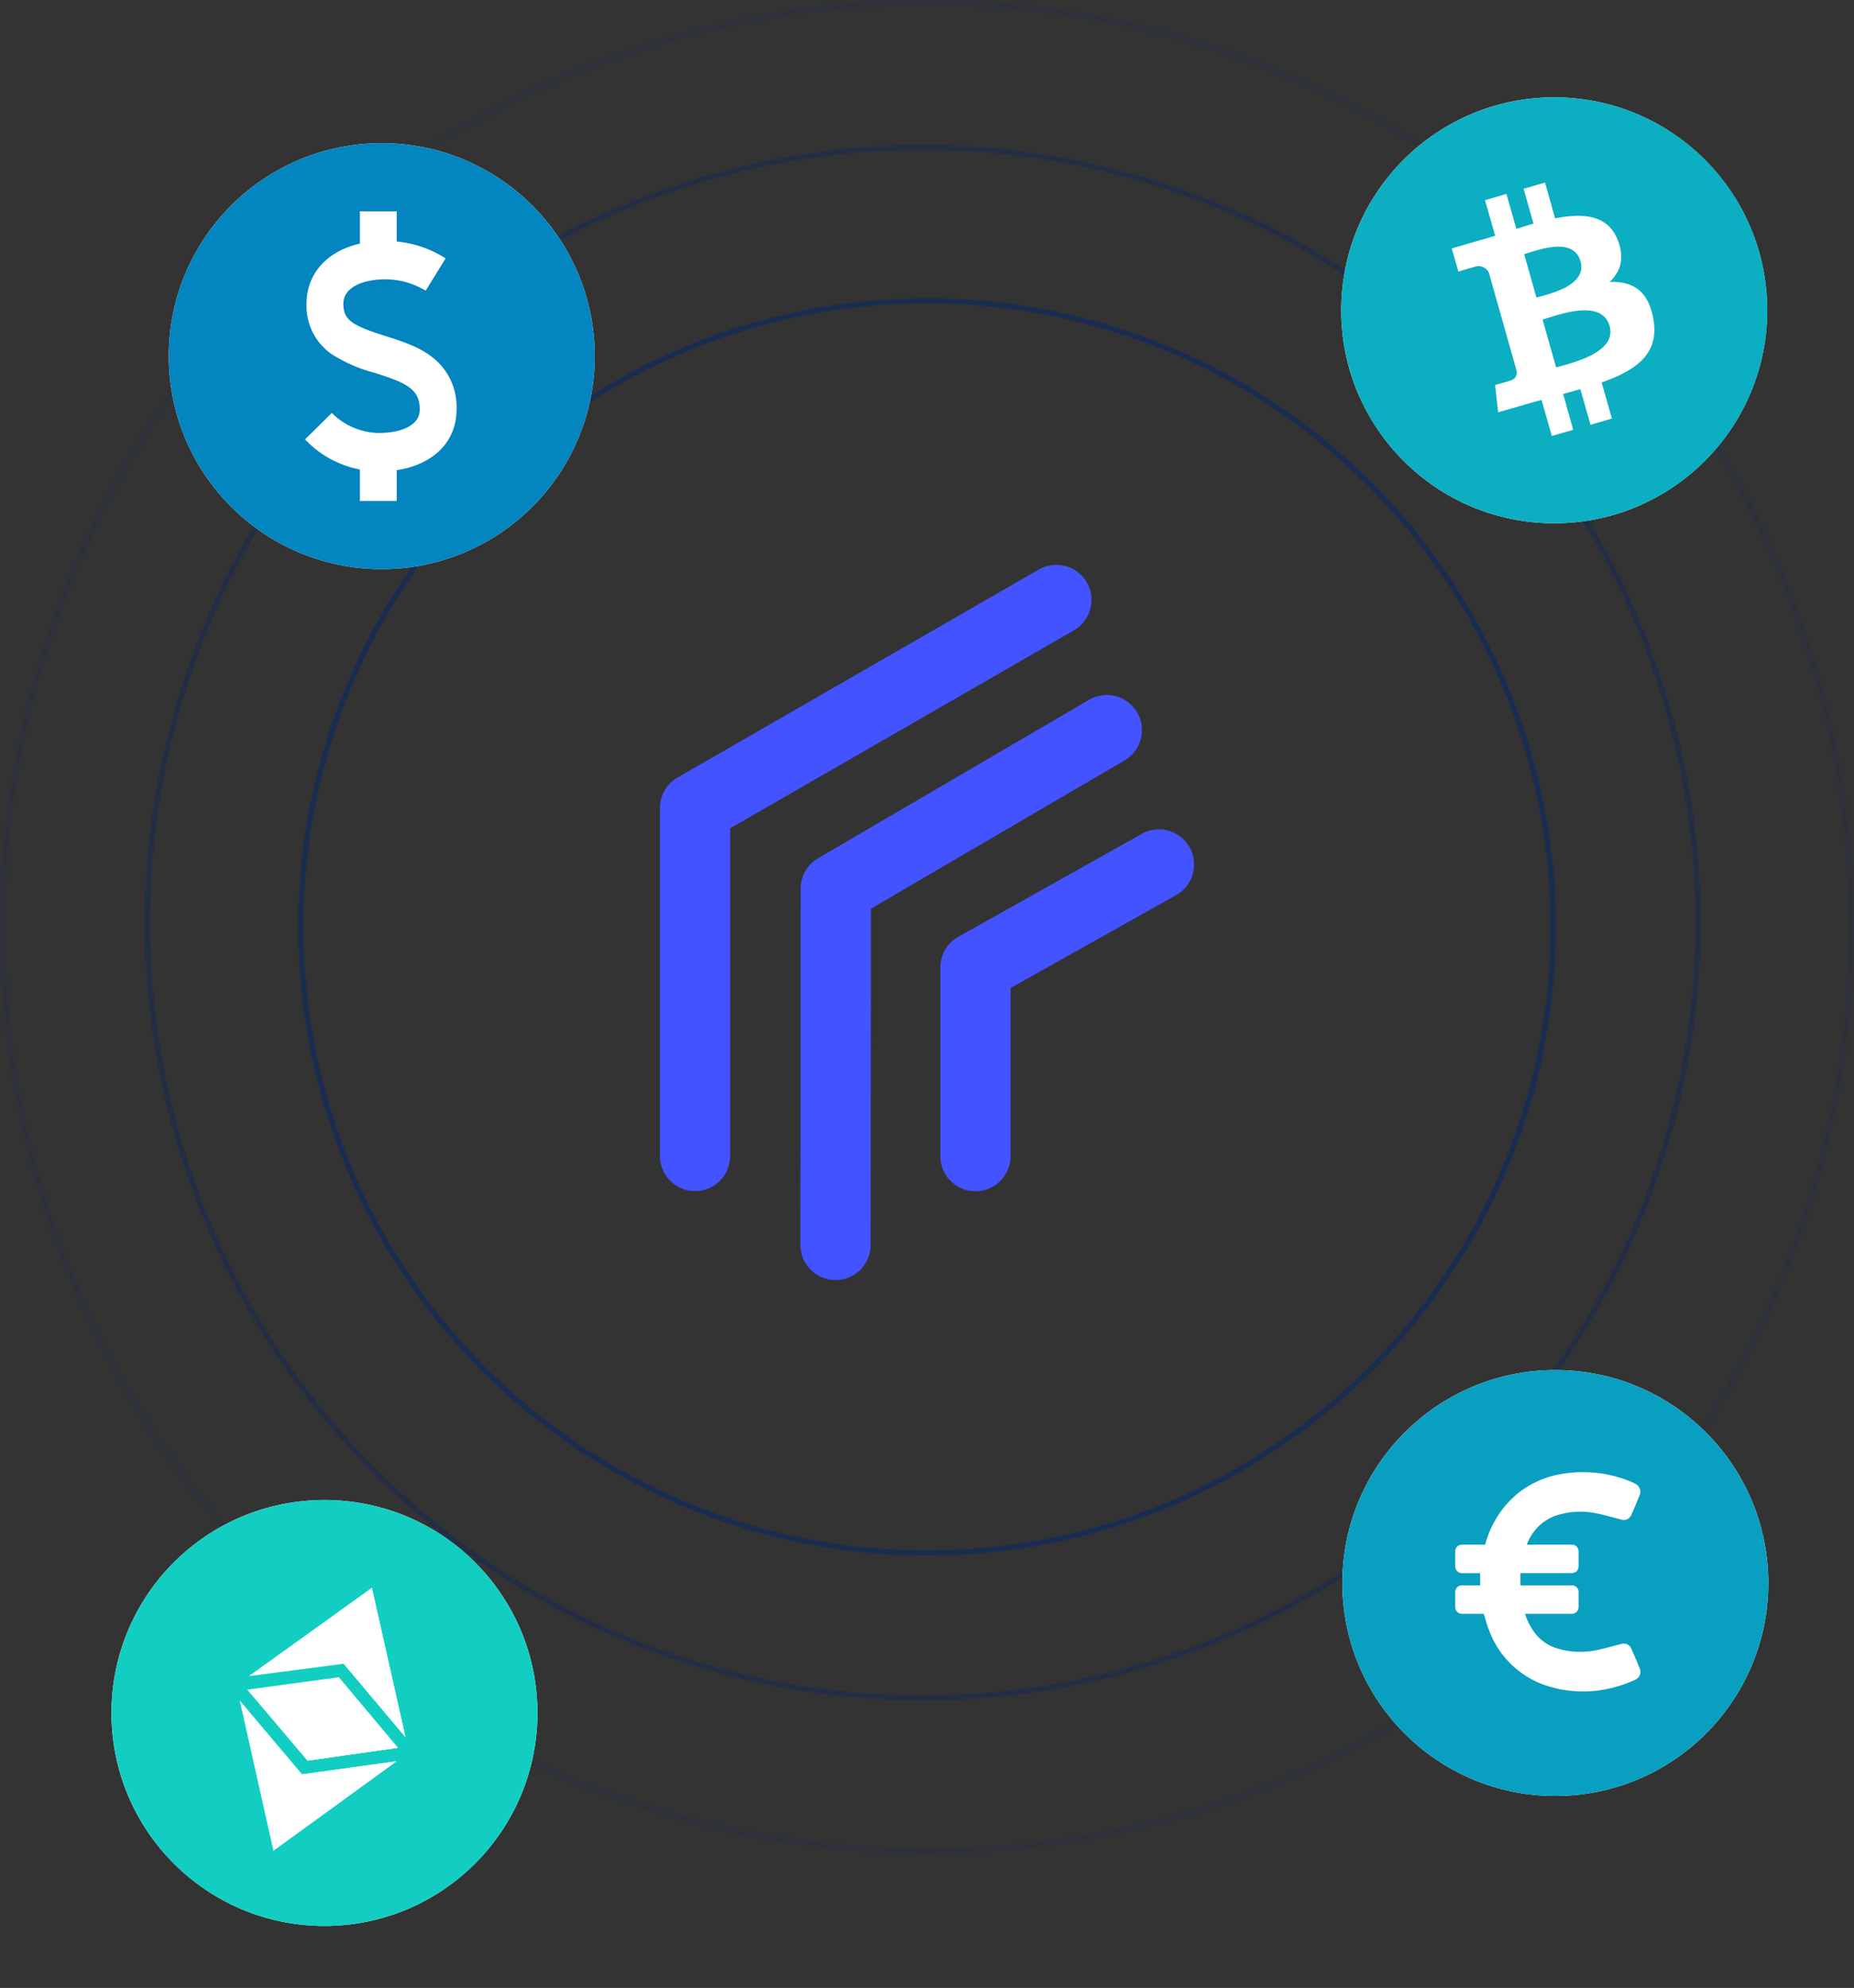
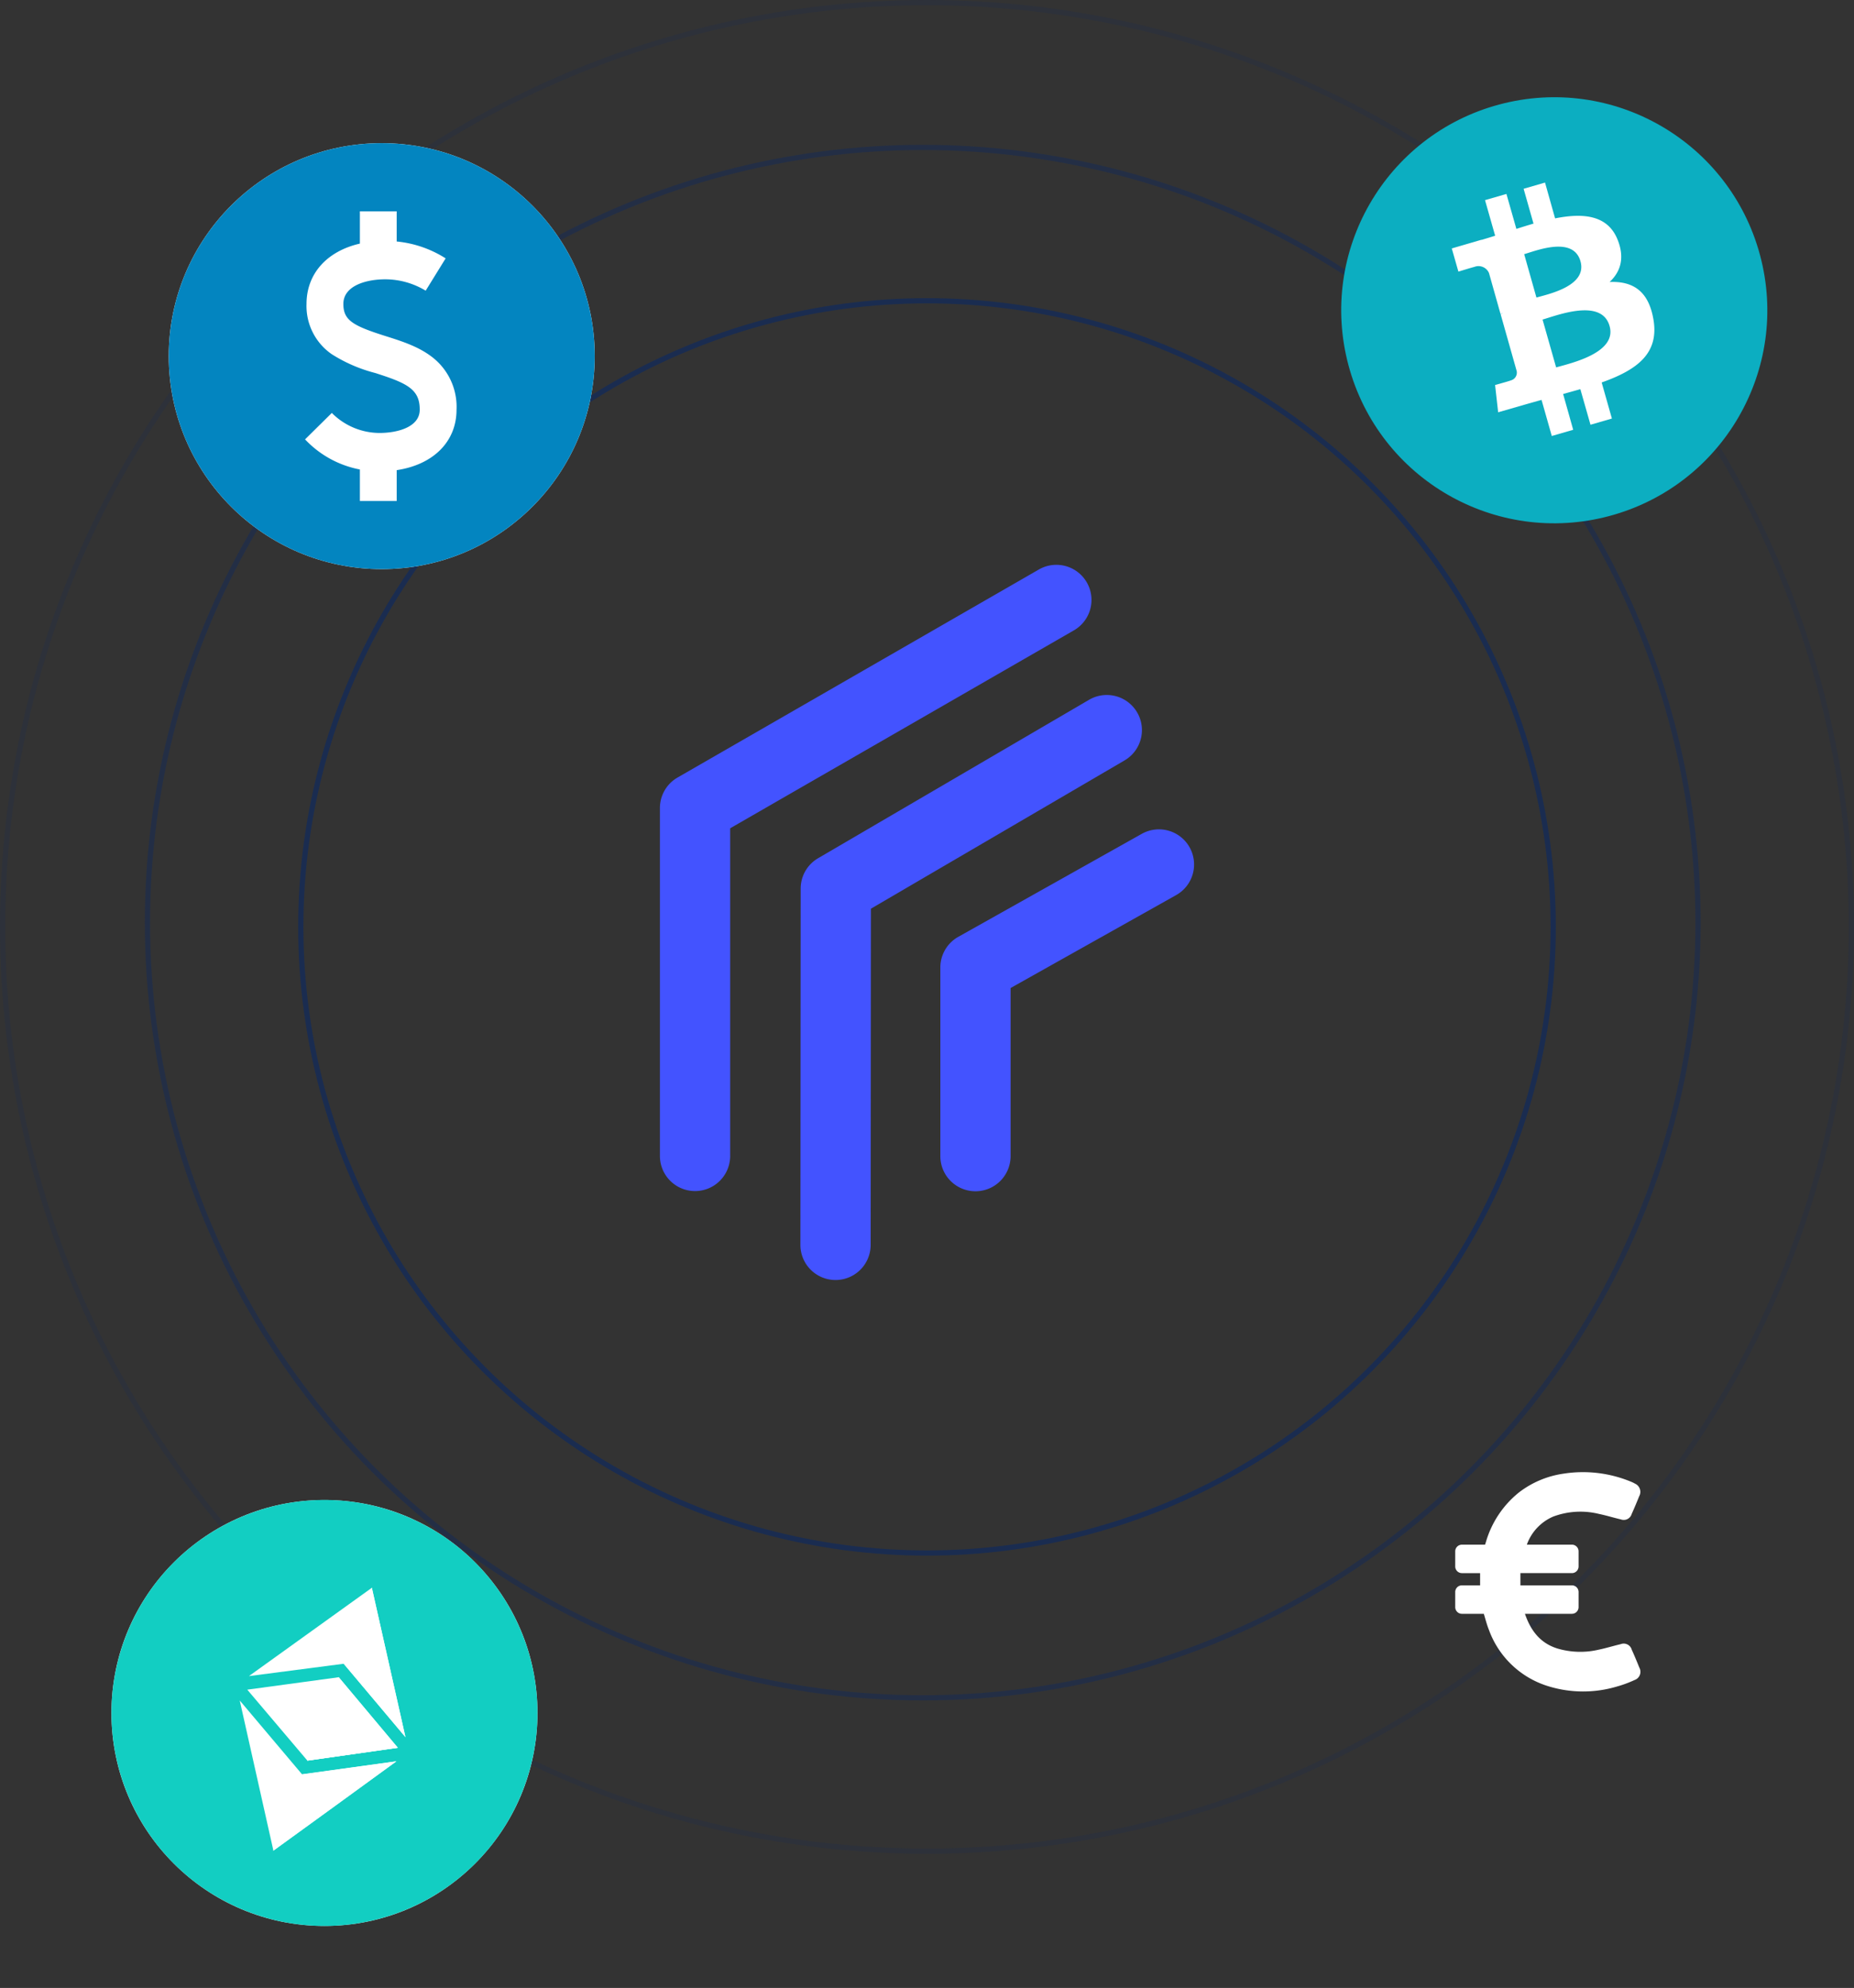
<svg xmlns="http://www.w3.org/2000/svg" width="355.07" height="380.763" viewBox="0 0 355.07 380.763">
  <rect x="0" y="0" width="355.07" height="380.763" fill="#333333" stroke="none" />
  <g id="Group_4" data-name="Group 4" transform="translate(1144.944 -260.5)">
    <g id="Group_2" data-name="Group 2">
      <circle id="Ellipse_17" data-name="Ellipse 17" cx="119.927" cy="119.927" r="119.927" transform="translate(-1087.336 318.108)" fill="none" stroke="#142b58" stroke-width="1" opacity="0.8" />
      <circle id="Ellipse_18" data-name="Ellipse 18" cx="148.481" cy="148.481" r="148.481" transform="translate(-1116.706 288.738)" fill="none" stroke="#142b58" stroke-width="1" opacity="0.5" />
      <circle id="Ellipse_19" data-name="Ellipse 19" cx="177.035" cy="177.035" r="177.035" transform="translate(-1144.444 261)" fill="none" stroke="#142b58" stroke-width="1" opacity="0.2" />
      <circle id="Ellipse_20" data-name="Ellipse 20" cx="40.791" cy="40.791" r="40.791" transform="translate(-1112.627 287.922)" fill="#fff" />
      <circle id="Ellipse_21" data-name="Ellipse 21" cx="40.791" cy="40.791" r="40.791" transform="translate(-1112.627 287.922)" fill="#0385c0" />
      <path id="Path_26" data-name="Path 26" d="M65.007,63.022a12.033,12.033,0,0,0-4.941-10.311c-2.557-1.887-5.661-2.872-8.663-3.818-6.254-1.981-8.068-3.025-8.068-6.15,0-3.481,4.329-4.72,8.035-4.72A14.988,14.988,0,0,1,59.1,40.2l3.823-6.188a21.273,21.273,0,0,0-9.376-3.234V25H46.5v6.183C40.229,32.625,36.28,36.907,36.28,42.743A11.21,11.21,0,0,0,41.1,52.358a28.9,28.9,0,0,0,8.259,3.59c6.134,1.938,8.625,3.118,8.6,7.028v.029c0,3.282-4.162,4.448-7.727,4.448a12.93,12.93,0,0,1-9.106-3.836L36,68.682a19.409,19.409,0,0,0,10.5,5.766v6.028H53.55v-5.9C60.516,73.536,65,69.153,65.007,63.022Z" transform="translate(-1122.52 275.976)" fill="#fff" />
-       <circle id="Ellipse_22" data-name="Ellipse 22" cx="40.791" cy="40.791" r="40.791" transform="translate(-888.079 279.142)" fill="#fff" />
      <circle id="Ellipse_23" data-name="Ellipse 23" cx="40.791" cy="40.791" r="40.791" transform="matrix(0.966, -0.259, 0.259, 0.966, -897.246, 291.089)" fill="#0caec1" />
      <path id="Path_27" data-name="Path 27" d="M202.384,32.636c-1.873-4.782-6.536-5.236-12-4.153l-1.929-6.857-4.1,1.188,1.893,6.672c-1.08.32-2.186.656-3.278,1.017l-1.907-6.7-4.1,1.188,1.94,6.817q-1.346.424-2.614.8l-.015-.026-5.678,1.66,1.269,4.443s3.019-.934,2.983-.879a2.184,2.184,0,0,1,2.877,1.153l2.2,7.807a1.923,1.923,0,0,1,.458-.095,2.445,2.445,0,0,1-.444.121l3.085,10.919a1.531,1.531,0,0,1-1.152,1.814c.055.037-2.981.879-2.981.879l.587,5.222,5.367-1.547c1-.276,1.968-.562,2.945-.823l1.96,6.909,4.1-1.188-1.929-6.858c1.121-.31,2.242-.619,3.3-.925l1.942,6.817,4.1-1.188-1.96-6.909c6.811-2.426,11.154-5.587,9.867-12.336-1.01-5.424-4.143-7.085-8.344-6.91C202.892,38.734,203.757,36.12,202.384,32.636Zm-1.566,16.473c1.47,5.155-7.449,7.119-10.235,7.919l-2.6-9.164C190.773,47.063,199.3,43.7,200.818,49.108Zm-5.572-12.4c1.327,4.721-6.119,6.274-8.437,6.938l-2.346-8.307C186.781,34.67,193.857,31.812,195.246,36.7Z" transform="translate(-1037.503 273.844)" fill="#fff" />
-       <circle id="Ellipse_24" data-name="Ellipse 24" cx="40.791" cy="40.791" r="40.791" transform="translate(-887.866 522.916)" fill="#fff" />
-       <circle id="Ellipse_25" data-name="Ellipse 25" cx="40.791" cy="40.791" r="40.791" transform="translate(-887.866 522.916)" fill="#099fc1" />
      <path id="Path_28" data-name="Path 28" d="M206.265,210.458c-.467-1.152-.94-2.3-1.457-3.438a1.6,1.6,0,0,0-2.137-1.056c-1.387.323-2.749.751-4.136,1.038a15.409,15.409,0,0,1-8.015-.227c-3.319-1.056-5.084-3.49-6.171-6.631h9a1.281,1.281,0,0,0,1.276-1.292v-2.87a1.281,1.281,0,0,0-1.276-1.291h-9.859c0-.8-.008-1.571,0-2.34h9.859a1.28,1.28,0,0,0,1.276-1.291v-2.87a1.281,1.281,0,0,0-1.276-1.292h-8.617c0-.034,0-.07.016-.087a9.235,9.235,0,0,1,5.016-5.288,14.871,14.871,0,0,1,8.782-.506c1.4.287,2.784.724,4.188,1.048a1.575,1.575,0,0,0,2.059-1.039c.509-1.116.974-2.252,1.439-3.394a1.725,1.725,0,0,0-.817-2.426,5.482,5.482,0,0,0-.777-.375,24.029,24.029,0,0,0-12.857-1.535,18.216,18.216,0,0,0-8.522,3.56,18.924,18.924,0,0,0-6.4,9.6l-.147.445h-4.428A1.281,1.281,0,0,0,171,188.191v2.87a1.28,1.28,0,0,0,1.276,1.291h3.49v2.34h-3.49A1.281,1.281,0,0,0,171,195.982v2.87a1.281,1.281,0,0,0,1.276,1.292h4.2c.32,1.048.586,2.111.992,3.115a17.546,17.546,0,0,0,11.064,10.663,22.6,22.6,0,0,0,13.384.166,22,22,0,0,0,3.42-1.258A1.66,1.66,0,0,0,206.265,210.458Z" transform="translate(-1037.246 369.461)" fill="#fff" />
      <circle id="Ellipse_26" data-name="Ellipse 26" cx="40.791" cy="40.791" r="40.791" transform="translate(-1123.597 547.808)" fill="#fff" />
      <circle id="Ellipse_27" data-name="Ellipse 27" cx="40.791" cy="40.791" r="40.791" transform="translate(-1106.348 535.934) rotate(20.913)" fill="#12cec2" />
      <path id="Path_29" data-name="Path 29" d="M28.334,208.169c4.2,4.96,8.563,10.146,11.944,14.158l18.066-2.5c-8.541,6.226-15.653,11.4-23.561,17.119C32.626,227.339,30.24,216.733,28.334,208.169Zm1.441-2.071,17.52-2.384,11.327,13.522L41.3,219.7Zm18.468-4.965L30.091,203.5l23.548-16.92L60.076,215.2Z" transform="translate(-1127.363 378.037)" fill="#fff" />
      <path id="Path_30" data-name="Path 30" d="M37.757,222.327l18.094-2.5c-8.555,6.231-23.6,17.132-23.6,17.132ZM44.785,203.7l11.344,13.531L38.779,219.7Zm.949-2.585L51.14,186.55,57.587,215.2Z" transform="translate(-1124.887 378.02)" fill="#fff" />
      <path id="Path_31" data-name="Path 31" d="M38.783,202.746l14.774,4.265-17.289,2.462,2.515-6.727Z" transform="translate(-1122.351 388.251)" fill="#fff" />
      <path id="Path_32" data-name="Path 32" d="M183.486,90a6.727,6.727,0,0,1-2.412,9.2L132.5,127.6l-.05,64.48a6.727,6.727,0,0,1-13.453-.01l.053-68.337a6.725,6.725,0,0,1,3.332-5.8l51.9-30.348A6.727,6.727,0,0,1,183.486,90Z" transform="translate(-1110.651 306.951)" fill="#4353ff" fill-rule="evenodd" />
      <path id="Path_33" data-name="Path 33" d="M155.254,47.868a6.727,6.727,0,0,1-2.472,9.186L86.954,94.964v62.759a6.727,6.727,0,1,1-13.454,0V91.075a6.728,6.728,0,0,1,3.37-5.829l69.2-39.85A6.727,6.727,0,0,1,155.254,47.868Z" transform="translate(-1092.059 324.185)" fill="#4353ff" fill-rule="evenodd" />
      <path id="Path_34" data-name="Path 34" d="M212.053,133.621a6.727,6.727,0,0,1-2.573,9.158l-31.706,17.8v32.2a6.727,6.727,0,0,1-13.454,0V156.641a6.728,6.728,0,0,1,3.434-5.866l35.141-19.727A6.726,6.726,0,0,1,212.053,133.621Z" transform="translate(-1129.174 289.166)" fill="#4353ff" fill-rule="evenodd" />
    </g>
  </g>
</svg>